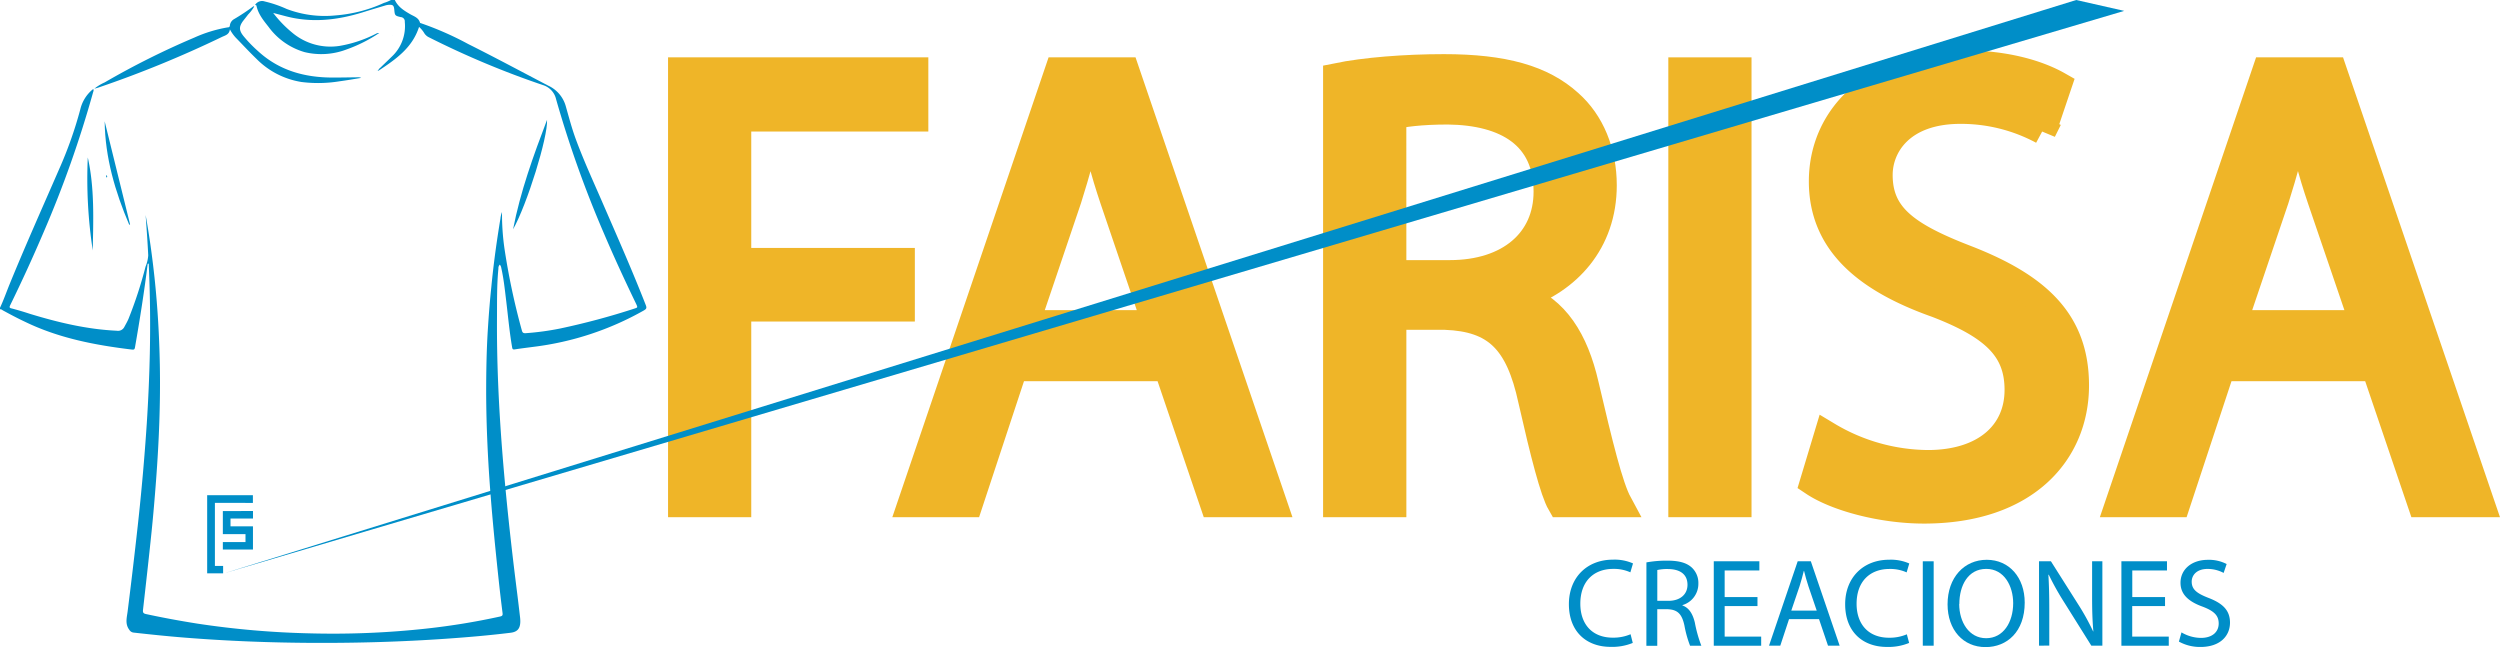
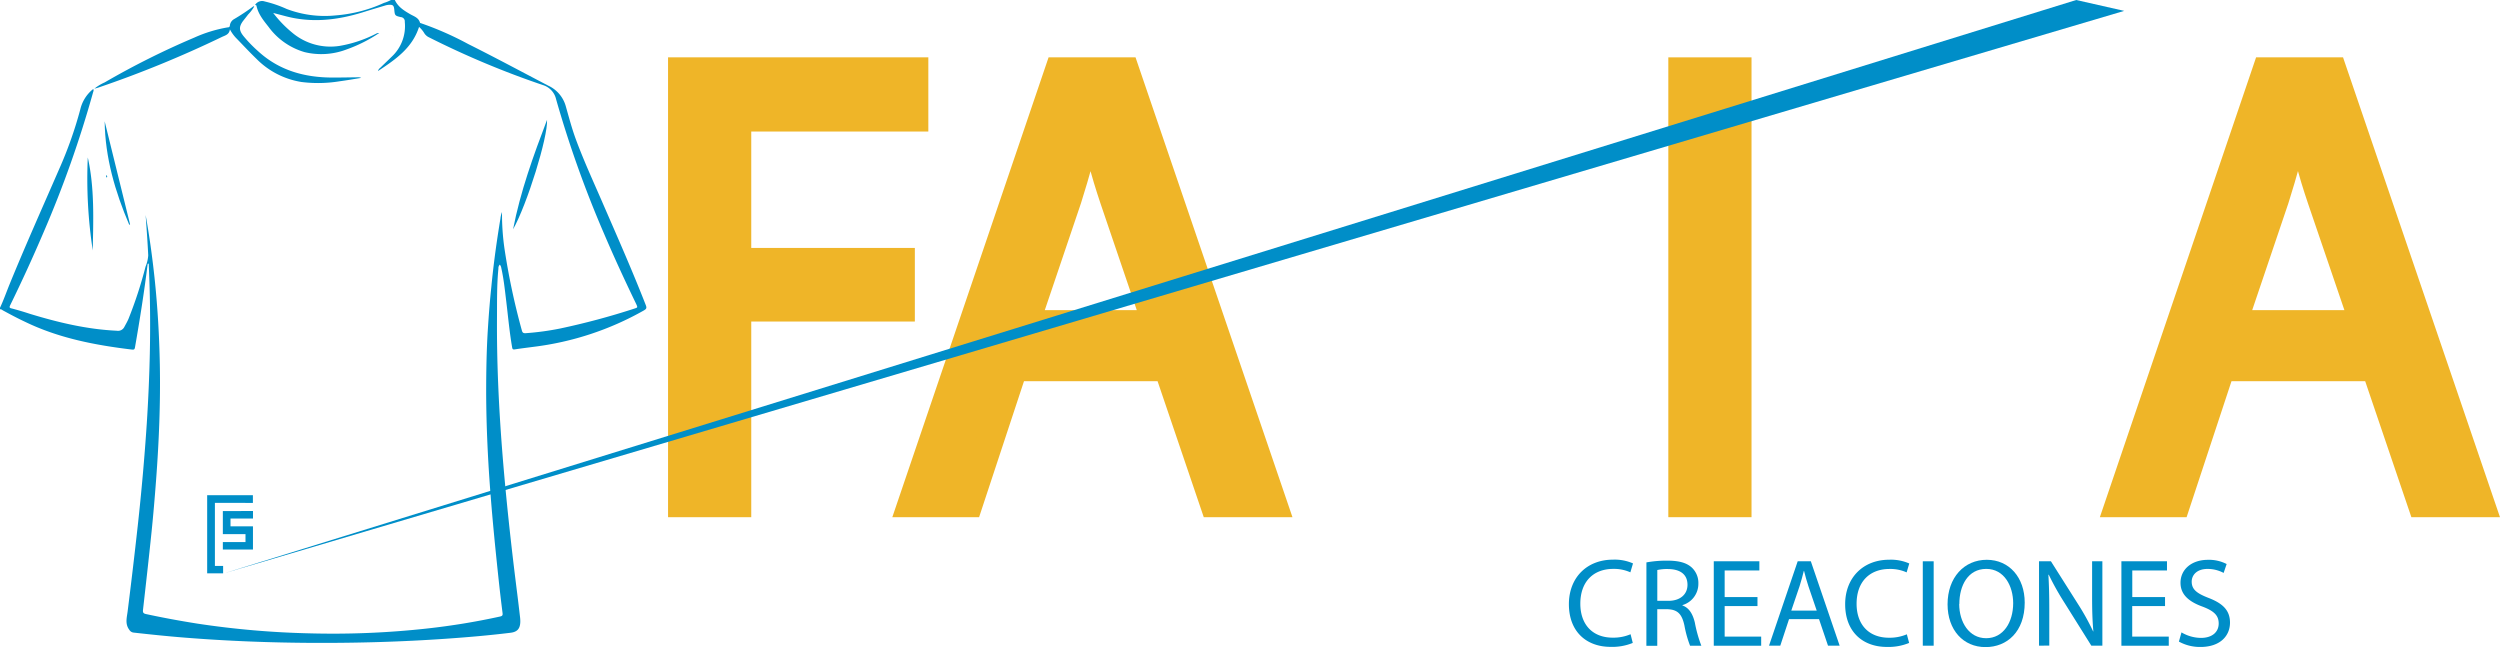
<svg xmlns="http://www.w3.org/2000/svg" id="Layer_1" data-name="Layer 1" viewBox="0 0 730.45 189.05">
  <defs>
    <style>.cls-1{fill:#008ec8;}.cls-2{fill:#efb528;stroke:#efb528;stroke-miterlimit:10;stroke-width:8px;}</style>
  </defs>
  <title>LOGOS FARISA DIVI 1</title>
  <path class="cls-1" d="M22.42,111.92c1.06-2.23,1.86-4.56,2.79-6.84,4.61-11.28,9.59-22.4,14.45-33.57a118,118,0,0,0,6.23-17.59,10.73,10.73,0,0,1,3.61-5.79c.06-.05.17,0,.26-.06a1.85,1.85,0,0,1-.14.89A319,319,0,0,1,35.15,89.88q-4.59,10.75-9.73,21.25c-.3.62-.29.85.45,1,1.8.47,3.57,1,5.36,1.59,8.26,2.51,16.62,4.51,25.3,4.91a2.05,2.05,0,0,0,2.2-1.07c.42-.78.87-1.55,1.22-2.36a123.37,123.37,0,0,0,5-15.31,10.39,10.39,0,0,0,.78-3.28c-.09-1.83-.2-3.66-.32-5.49-.14-2.1-.29-4.2-.44-6.3,1.1,6.08,1.94,12.18,2.6,18.32.9,8.45,1.39,16.93,1.55,25.43.21,11.22-.25,22.43-1.09,33.62-.38,5.09-.81,10.17-1.33,15.25-.78,7.6-1.64,15.18-2.5,22.77-.09.79.15,1.05.89,1.21,5,1.08,10,2,15,2.79a256.87,256.87,0,0,0,32.76,2.84,251.69,251.69,0,0,0,34.24-1.4,201.38,201.38,0,0,0,21.42-3.51c.63-.14.84-.33.75-1q-.65-5.09-1.19-10.19c-.85-8-1.66-16-2.29-24.08-.79-10-1.27-20-1.31-30,0-6.21.1-12.41.49-18.61.26-4.09.57-8.17,1-12.24.57-6,1.37-12,2.31-17.9.11-.72.23-1.45.36-2.17a6.86,6.86,0,0,1,.47-2,71.2,71.2,0,0,0,.68,10.43,201.75,201.75,0,0,0,5.12,24.18c.18.7.5.83,1.14.79A79.71,79.71,0,0,0,186,118a211.5,211.5,0,0,0,21.76-5.83c1-.32,1-.32.56-1.31-3.31-6.85-6.5-13.75-9.48-20.75A319.51,319.51,0,0,1,184.9,51,5.63,5.63,0,0,0,181,46.84a256.87,256.87,0,0,1-33.19-13.91,3.3,3.3,0,0,1-1.37-1.15,7.92,7.92,0,0,0-1.58-1.92c-2,6.21-6.88,9.51-12,12.9a1.67,1.67,0,0,1,.65-.94c1.12-1.09,2.25-2.16,3.36-3.25a12.21,12.21,0,0,0,3.82-10.19A1.24,1.24,0,0,0,139.53,27c-1.72-.4-1.75-.48-1.91-2.16-.12-1.27-.42-1.53-1.7-1.42a4.47,4.47,0,0,0-.9.17c-2.19.66-4.39,1.31-6.58,2-7.36,2.29-14.8,3.16-22.39,1.19l-3.81-1a34.27,34.27,0,0,0,5.47,5.69,17.32,17.32,0,0,0,13.94,3.94,36.72,36.72,0,0,0,10.56-3.52,1.7,1.7,0,0,1,1-.24,42.69,42.69,0,0,1-9.62,4.83,20.7,20.7,0,0,1-12.17.75,19.9,19.9,0,0,1-10.54-7.39c-1.47-1.86-3-3.72-3.52-6.14-.05-.25-.25-.22-.43-.21a2.38,2.38,0,0,1,2.85-1.06,34.73,34.73,0,0,1,6.4,2.19,31.31,31.31,0,0,0,14.31,1.88,41.53,41.53,0,0,0,14.11-3.65,10.42,10.42,0,0,0,2.08-.86h1.1c.91,2,2.67,3.1,4.5,4.16,1.09.63,2.46,1,2.86,2.5,0,.07.2.11.32.15a91.93,91.93,0,0,1,13.73,6.05c7.87,3.93,15.62,8.1,23.41,12.17A9.41,9.41,0,0,1,187.72,53c.92,3.23,1.77,6.49,2.93,9.64,2.38,6.45,5.27,12.69,8,19,4.26,9.8,8.58,19.58,12.47,29.54.31.81.16,1.1-.57,1.52a86.87,86.87,0,0,1-32.25,10.64c-1.82.24-3.64.46-5.45.74-.57.09-.71-.07-.8-.62-.79-4.55-1.19-9.15-1.75-13.72-.38-3.15-.71-6.31-1.41-9.42a2,2,0,0,0-.43-1,1.43,1.43,0,0,0-.41,1.13c-.48,4.82-.39,9.65-.42,14.48-.08,12.75.5,25.48,1.48,38.2,1.1,14.14,2.65,28.23,4.43,42.29.29,2.3.56,4.61.83,6.92a9.58,9.58,0,0,1,.07,1.37c-.05,2-.9,2.93-2.84,3.17-6.34.78-12.7,1.32-19.07,1.76-12.75.88-25.52,1.25-38.3,1.2s-25.42-.54-38.1-1.56c-4.9-.39-9.8-.9-14.68-1.45a1.68,1.68,0,0,1-1.26-.83c-1.27-1.69-.72-3.51-.49-5.28q1.57-12.46,2.95-24.94c1.1-10,2-20.07,2.66-30.13.87-13.61,1.23-27.24.78-40.88-.06-1.92-.14-3.84-.21-5.73-.3-.05-.32.09-.34.25-1,8.1-2.27,16.15-3.68,24.19-.1.59-.28.73-.87.66-10.81-1.3-21.43-3.34-31.32-8.15-2.14-1-4.26-2.13-6.35-3.27-.28-.15-.52-.43-.9-.35Z" transform="translate(-22.42 -22)" />
  <path class="cls-1" d="M96.72,23.86a11.43,11.43,0,0,1-1.81,2.38c-.49.66-1,1.28-1.52,1.95-1.17,1.63-1.14,2.69.14,4.31a38.57,38.57,0,0,0,4.26,4.42c6.2,5.71,13.7,7.75,21.92,7.74,2.41,0,4.83-.05,7.24-.08a2,2,0,0,1,1,.18c-2.13.34-4.25.72-6.38,1a38.74,38.74,0,0,1-11.05.2A23.75,23.75,0,0,1,97.3,39.14c-2.07-2-4-4.09-6-6.14a11.34,11.34,0,0,1-1.71-2.43c-.19,1.55-1.37,1.77-2.34,2.23A321.32,321.32,0,0,1,51,47.64c-.32.1-.65.17-1,.26a13.43,13.43,0,0,1,3-1.82A234.45,234.45,0,0,1,79.16,33,39.94,39.94,0,0,1,88.94,30c.36,0,.61-.11.65-.57a2.43,2.43,0,0,1,1.22-1.84,61.52,61.52,0,0,0,5.64-3.74C96.51,23.85,96.63,23.87,96.72,23.86Z" transform="translate(-22.42 -22)" />
  <path class="cls-1" d="M172.33,89C174.45,78,178.26,67.5,182.26,57,182.52,62.1,176.43,81.7,172.33,89Z" transform="translate(-22.42 -22)" />
  <path class="cls-1" d="M53,57.44l7.43,30.15-.26.06C56.06,78,53.13,68.07,53,57.44Z" transform="translate(-22.42 -22)" />
  <path class="cls-1" d="M48.07,68c2,9,1.62,18.08,1.45,27.17A139.18,139.18,0,0,1,48.07,68Z" transform="translate(-22.42 -22)" />
  <path class="cls-1" d="M53.46,73.12c.25.26.38.45.2.76C53.32,73.73,53.45,73.46,53.46,73.12Z" transform="translate(-22.42 -22)" />
-   <path class="cls-1" d="M132.67,42.69s0,.05-.06.05,0,0-.06-.06,0-.05.06-.05S132.65,42.67,132.67,42.69Z" transform="translate(-22.42 -22)" />
  <path class="cls-1" d="M137.07,32.29l.09-.07-.07.09Z" transform="translate(-22.42 -22)" />
  <path class="cls-2" d="M221.61,42.76h68.05V56.44H237.92v42h47.8v13.5h-47.8v57.18H221.61Z" transform="translate(-22.42 -22)" />
  <path class="cls-2" d="M318.72,129.37,305.6,169.11H288.72L331.66,42.76h19.68l43.12,126.35H377l-13.5-39.74Zm41.43-12.75L347.78,80.25C345,72,343.09,64.5,341.22,57.19h-.37c-1.87,7.5-3.94,15.19-6.37,22.87l-12.37,36.56Z" transform="translate(-22.42 -22)" />
-   <path class="cls-2" d="M413,44.44c8.25-1.69,20.06-2.62,31.31-2.62,17.44,0,28.68,3.19,36.56,10.31,6.37,5.62,9.94,14.25,9.94,24,0,16.68-10.5,27.75-23.81,32.24v.56c9.75,3.37,15.56,12.37,18.56,25.5,4.12,17.62,7.12,29.81,9.75,34.68H478.44c-2.06-3.56-4.87-14.44-8.44-30.18-3.75-17.43-10.5-24-25.31-24.56H429.33v54.74H413ZM429.33,102H446c17.43,0,28.5-9.56,28.5-24,0-16.31-11.81-23.43-29.06-23.62-7.87,0-13.5.75-16.12,1.5Z" transform="translate(-22.42 -22)" />
  <path class="cls-2" d="M530.18,42.76V169.11H513.87V42.76Z" transform="translate(-22.42 -22)" />
-   <path class="cls-2" d="M556.43,149.24a57.8,57.8,0,0,0,29.25,8.25c16.68,0,26.43-8.81,26.43-21.56,0-11.81-6.75-18.56-23.81-25.12-20.62-7.31-33.37-18-33.37-35.81,0-19.68,16.31-34.31,40.87-34.31,12.94,0,22.31,3,27.93,6.19l-4.5,13.31a50.33,50.33,0,0,0-24-6c-17.25,0-23.81,10.31-23.81,18.93,0,11.81,7.69,17.62,25.12,24.37,21.37,8.25,32.25,18.56,32.25,37.12,0,19.5-14.44,36.37-44.24,36.37-12.19,0-25.5-3.56-32.24-8.06Z" transform="translate(-22.42 -22)" />
  <path class="cls-2" d="M671.53,129.37l-13.12,39.74H641.54L684.47,42.76h19.68l43.12,126.35H729.84l-13.5-39.74ZM713,116.62,700.59,80.25C697.78,72,695.9,64.5,694,57.19h-.37c-1.87,7.5-3.94,15.19-6.37,22.87l-12.37,36.56Z" transform="translate(-22.42 -22)" />
  <path class="cls-1" d="M499.48,209.85A15.79,15.79,0,0,1,493,211c-7,0-12.18-4.39-12.18-12.48,0-7.72,5.23-13,12.88-13a13.22,13.22,0,0,1,5.85,1.1l-.77,2.6a11.59,11.59,0,0,0-5-1c-5.78,0-9.62,3.7-9.62,10.17,0,6,3.48,9.92,9.48,9.92a12.74,12.74,0,0,0,5.2-1Z" transform="translate(-22.42 -22)" />
  <path class="cls-1" d="M503.47,186.32a33.17,33.17,0,0,1,6.11-.51c3.4,0,5.6.62,7.13,2a6.14,6.14,0,0,1,1.94,4.68A6.48,6.48,0,0,1,514,198.8v.11c1.9.66,3,2.42,3.62,5a39.29,39.29,0,0,0,1.9,6.77h-3.29a32,32,0,0,1-1.65-5.89c-.73-3.4-2-4.68-4.94-4.79h-3v10.68h-3.18Zm3.18,11.23h3.26c3.4,0,5.56-1.87,5.56-4.68,0-3.18-2.3-4.57-5.67-4.61a13.09,13.09,0,0,0-3.15.29Z" transform="translate(-22.42 -22)" />
  <path class="cls-1" d="M535.92,199.09h-9.59V208H537v2.67H523.15V186h13.32v2.67H526.33v7.79h9.59Z" transform="translate(-22.42 -22)" />
  <path class="cls-1" d="M545.14,202.9l-2.56,7.76h-3.29L547.67,186h3.84l8.42,24.66h-3.4l-2.63-7.76Zm8.09-2.49-2.42-7.1c-.55-1.61-.91-3.07-1.28-4.5h-.07c-.37,1.46-.77,3-1.24,4.46l-2.42,7.13Z" transform="translate(-22.42 -22)" />
  <path class="cls-1" d="M580.23,209.85a15.79,15.79,0,0,1-6.51,1.17c-7,0-12.18-4.39-12.18-12.48,0-7.72,5.23-13,12.88-13a13.22,13.22,0,0,1,5.85,1.1l-.77,2.6a11.59,11.59,0,0,0-5-1c-5.78,0-9.62,3.7-9.62,10.17,0,6,3.48,9.92,9.48,9.92a12.74,12.74,0,0,0,5.2-1Z" transform="translate(-22.42 -22)" />
  <path class="cls-1" d="M587.4,186v24.66h-3.18V186Z" transform="translate(-22.42 -22)" />
  <path class="cls-1" d="M614,198.07c0,8.49-5.16,13-11.45,13-6.51,0-11.09-5-11.09-12.51,0-7.83,4.87-13,11.45-13S614,190.75,614,198.07Zm-19.14.4c0,5.27,2.85,10,7.87,10s7.9-4.65,7.9-10.25c0-4.9-2.56-10-7.87-10S594.9,193.05,594.9,198.47Z" transform="translate(-22.42 -22)" />
  <path class="cls-1" d="M618.18,210.65V186h3.48l7.9,12.48a69.75,69.75,0,0,1,4.43,8l.07,0c-.29-3.29-.37-6.29-.37-10.14V186h3v24.66h-3.22l-7.83-12.51a78.3,78.3,0,0,1-4.61-8.23l-.11,0c.18,3.11.26,6.07.26,10.17v10.54Z" transform="translate(-22.42 -22)" />
  <path class="cls-1" d="M655,199.09h-9.59V208h10.68v2.67H642.25V186h13.32v2.67H645.43v7.79H655Z" transform="translate(-22.42 -22)" />
  <path class="cls-1" d="M659.81,206.77a11.28,11.28,0,0,0,5.71,1.61c3.26,0,5.16-1.72,5.16-4.21,0-2.31-1.32-3.62-4.65-4.9-4-1.43-6.51-3.51-6.51-7,0-3.84,3.18-6.7,8-6.7A11.2,11.2,0,0,1,673,186.8l-.88,2.6a9.83,9.83,0,0,0-4.68-1.17c-3.37,0-4.65,2-4.65,3.7,0,2.3,1.5,3.44,4.9,4.76,4.17,1.61,6.29,3.62,6.29,7.24,0,3.81-2.82,7.1-8.64,7.1a12.74,12.74,0,0,1-6.29-1.57Z" transform="translate(-22.42 -22)" />
  <path class="cls-1" d="M85.21,168.93v18.43h2.4v2.15H82.95V166.69H96.31v2.25Z" transform="translate(-22.42 -22)" />
  <path class="cls-1" d="M96.34,171.31v2.19H89.77v2.29h6.56v6.78h-8.8v-2.18h6.62v-2.33H87.53v-6.74Z" transform="translate(-22.42 -22)" />
  <polygon class="cls-1" points="65.4 167.52 606.63 0 620.65 3.18 65.4 167.52" />
</svg>